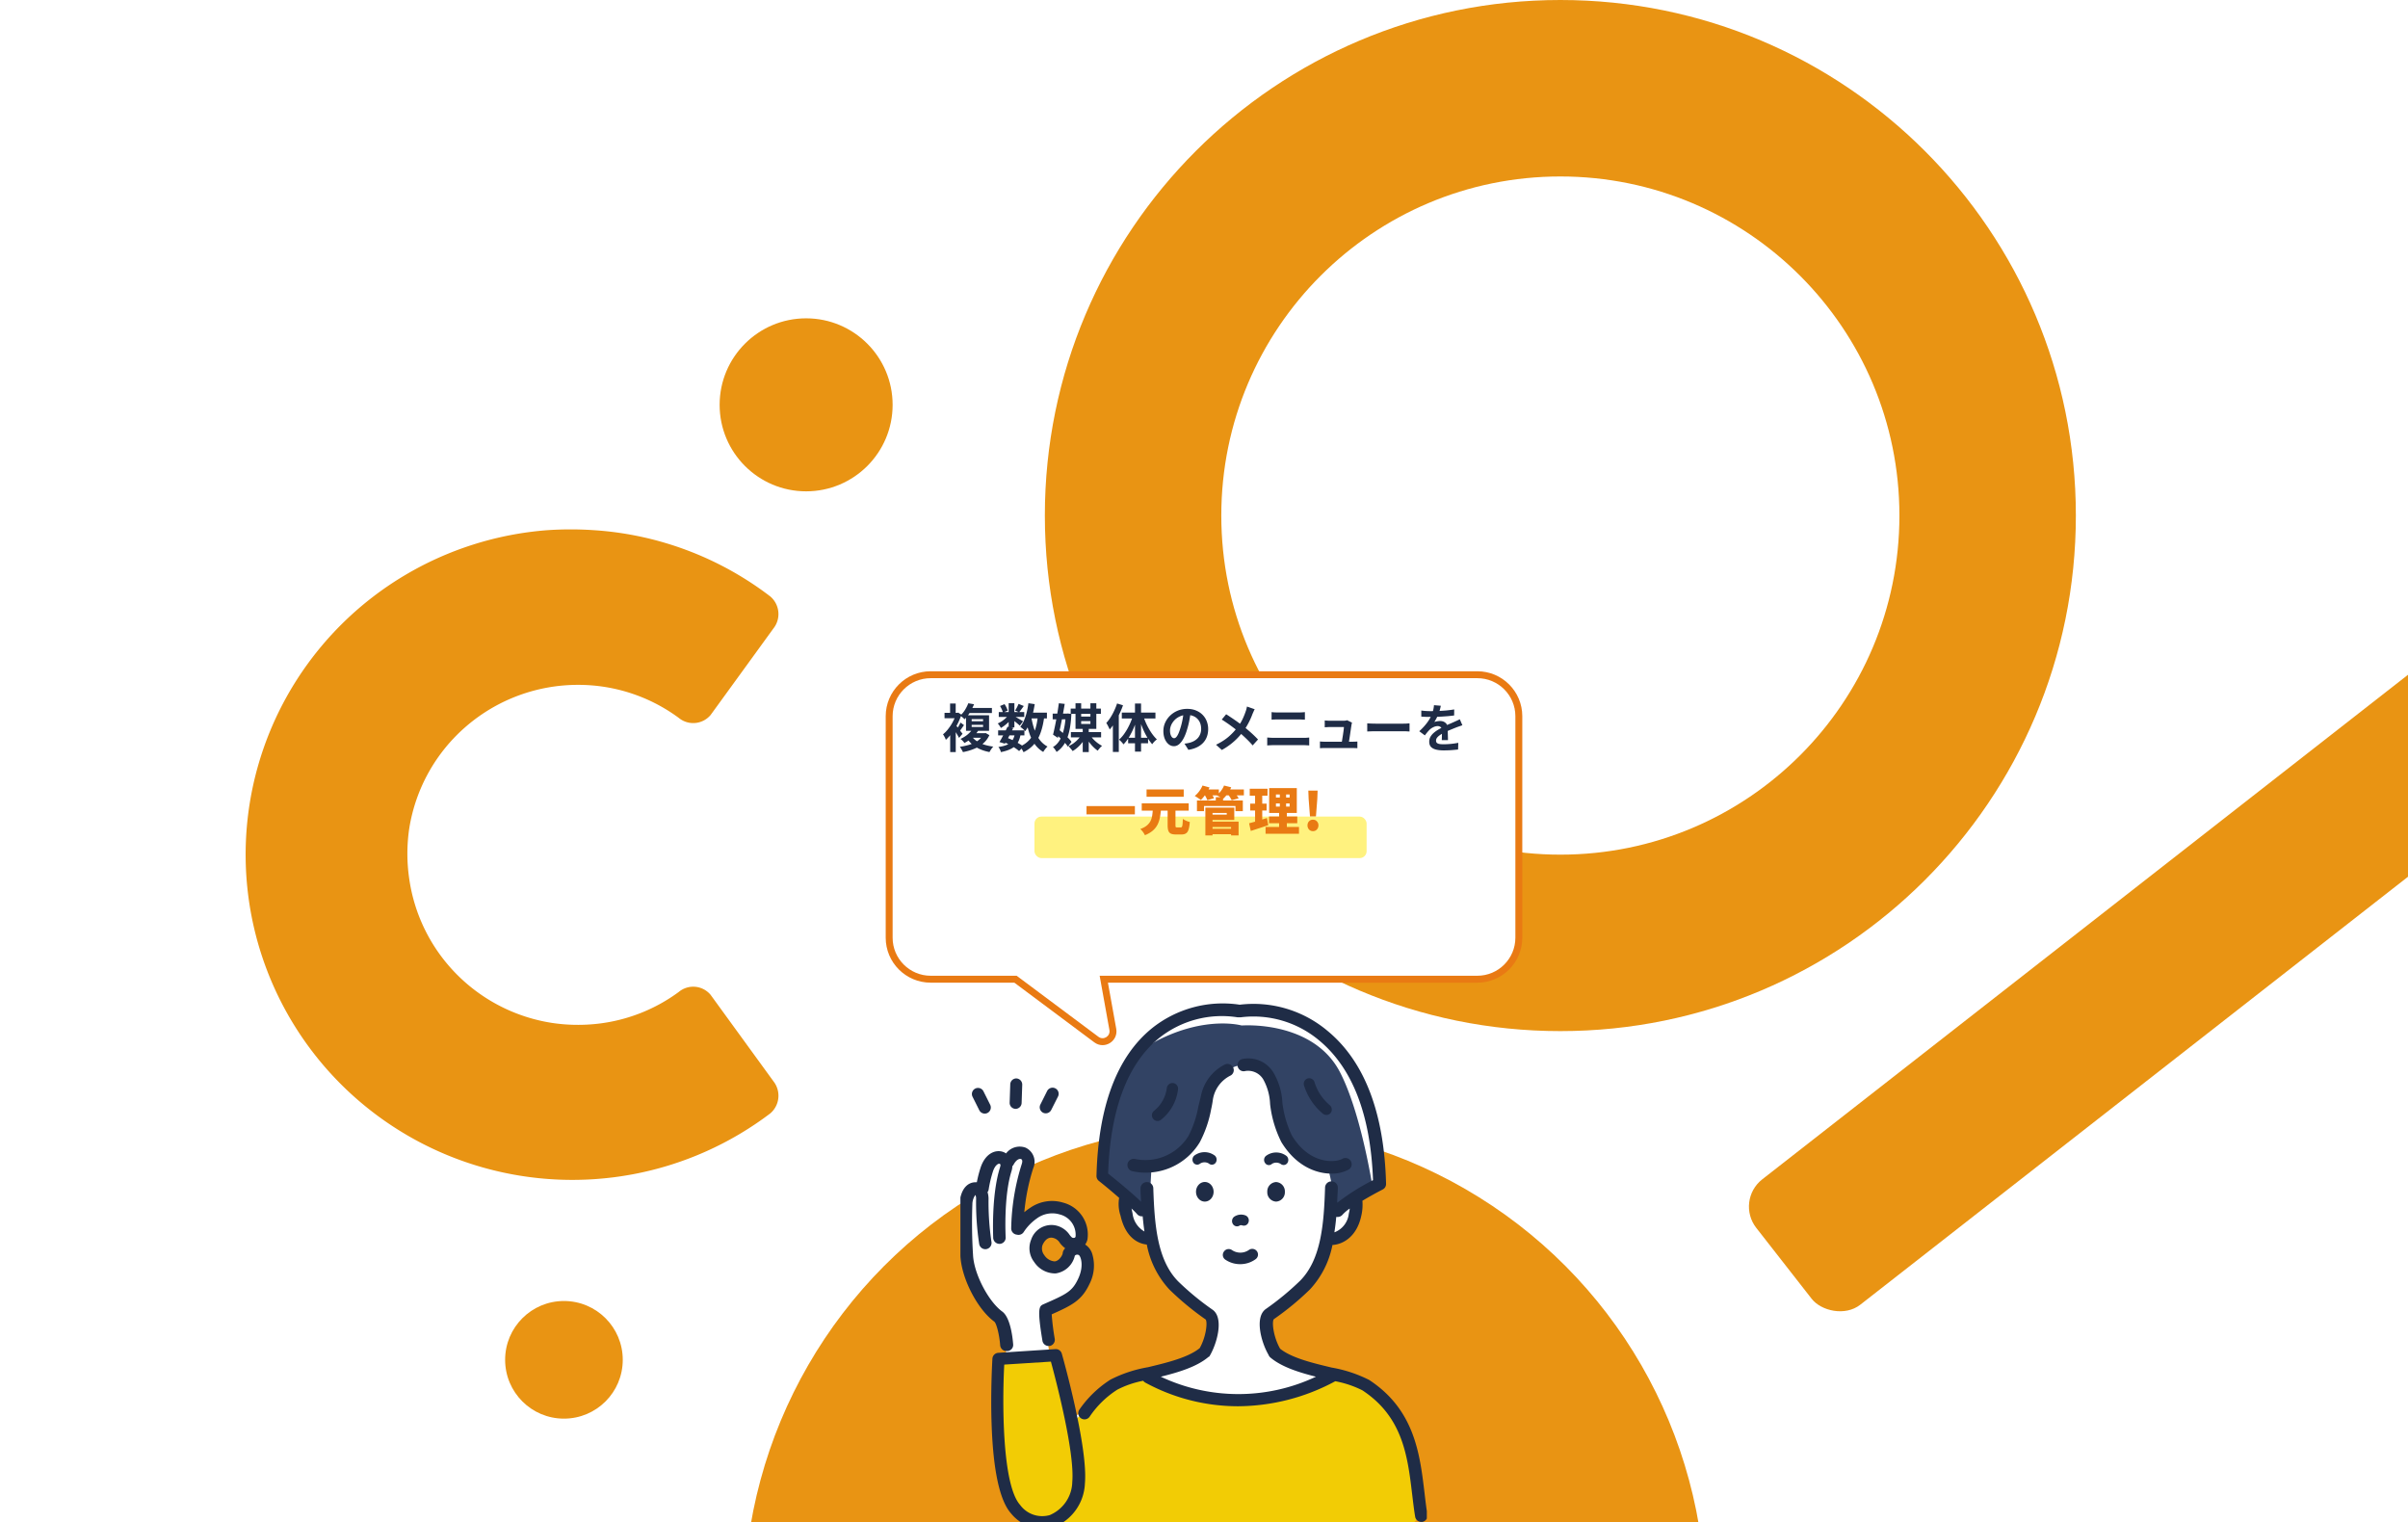
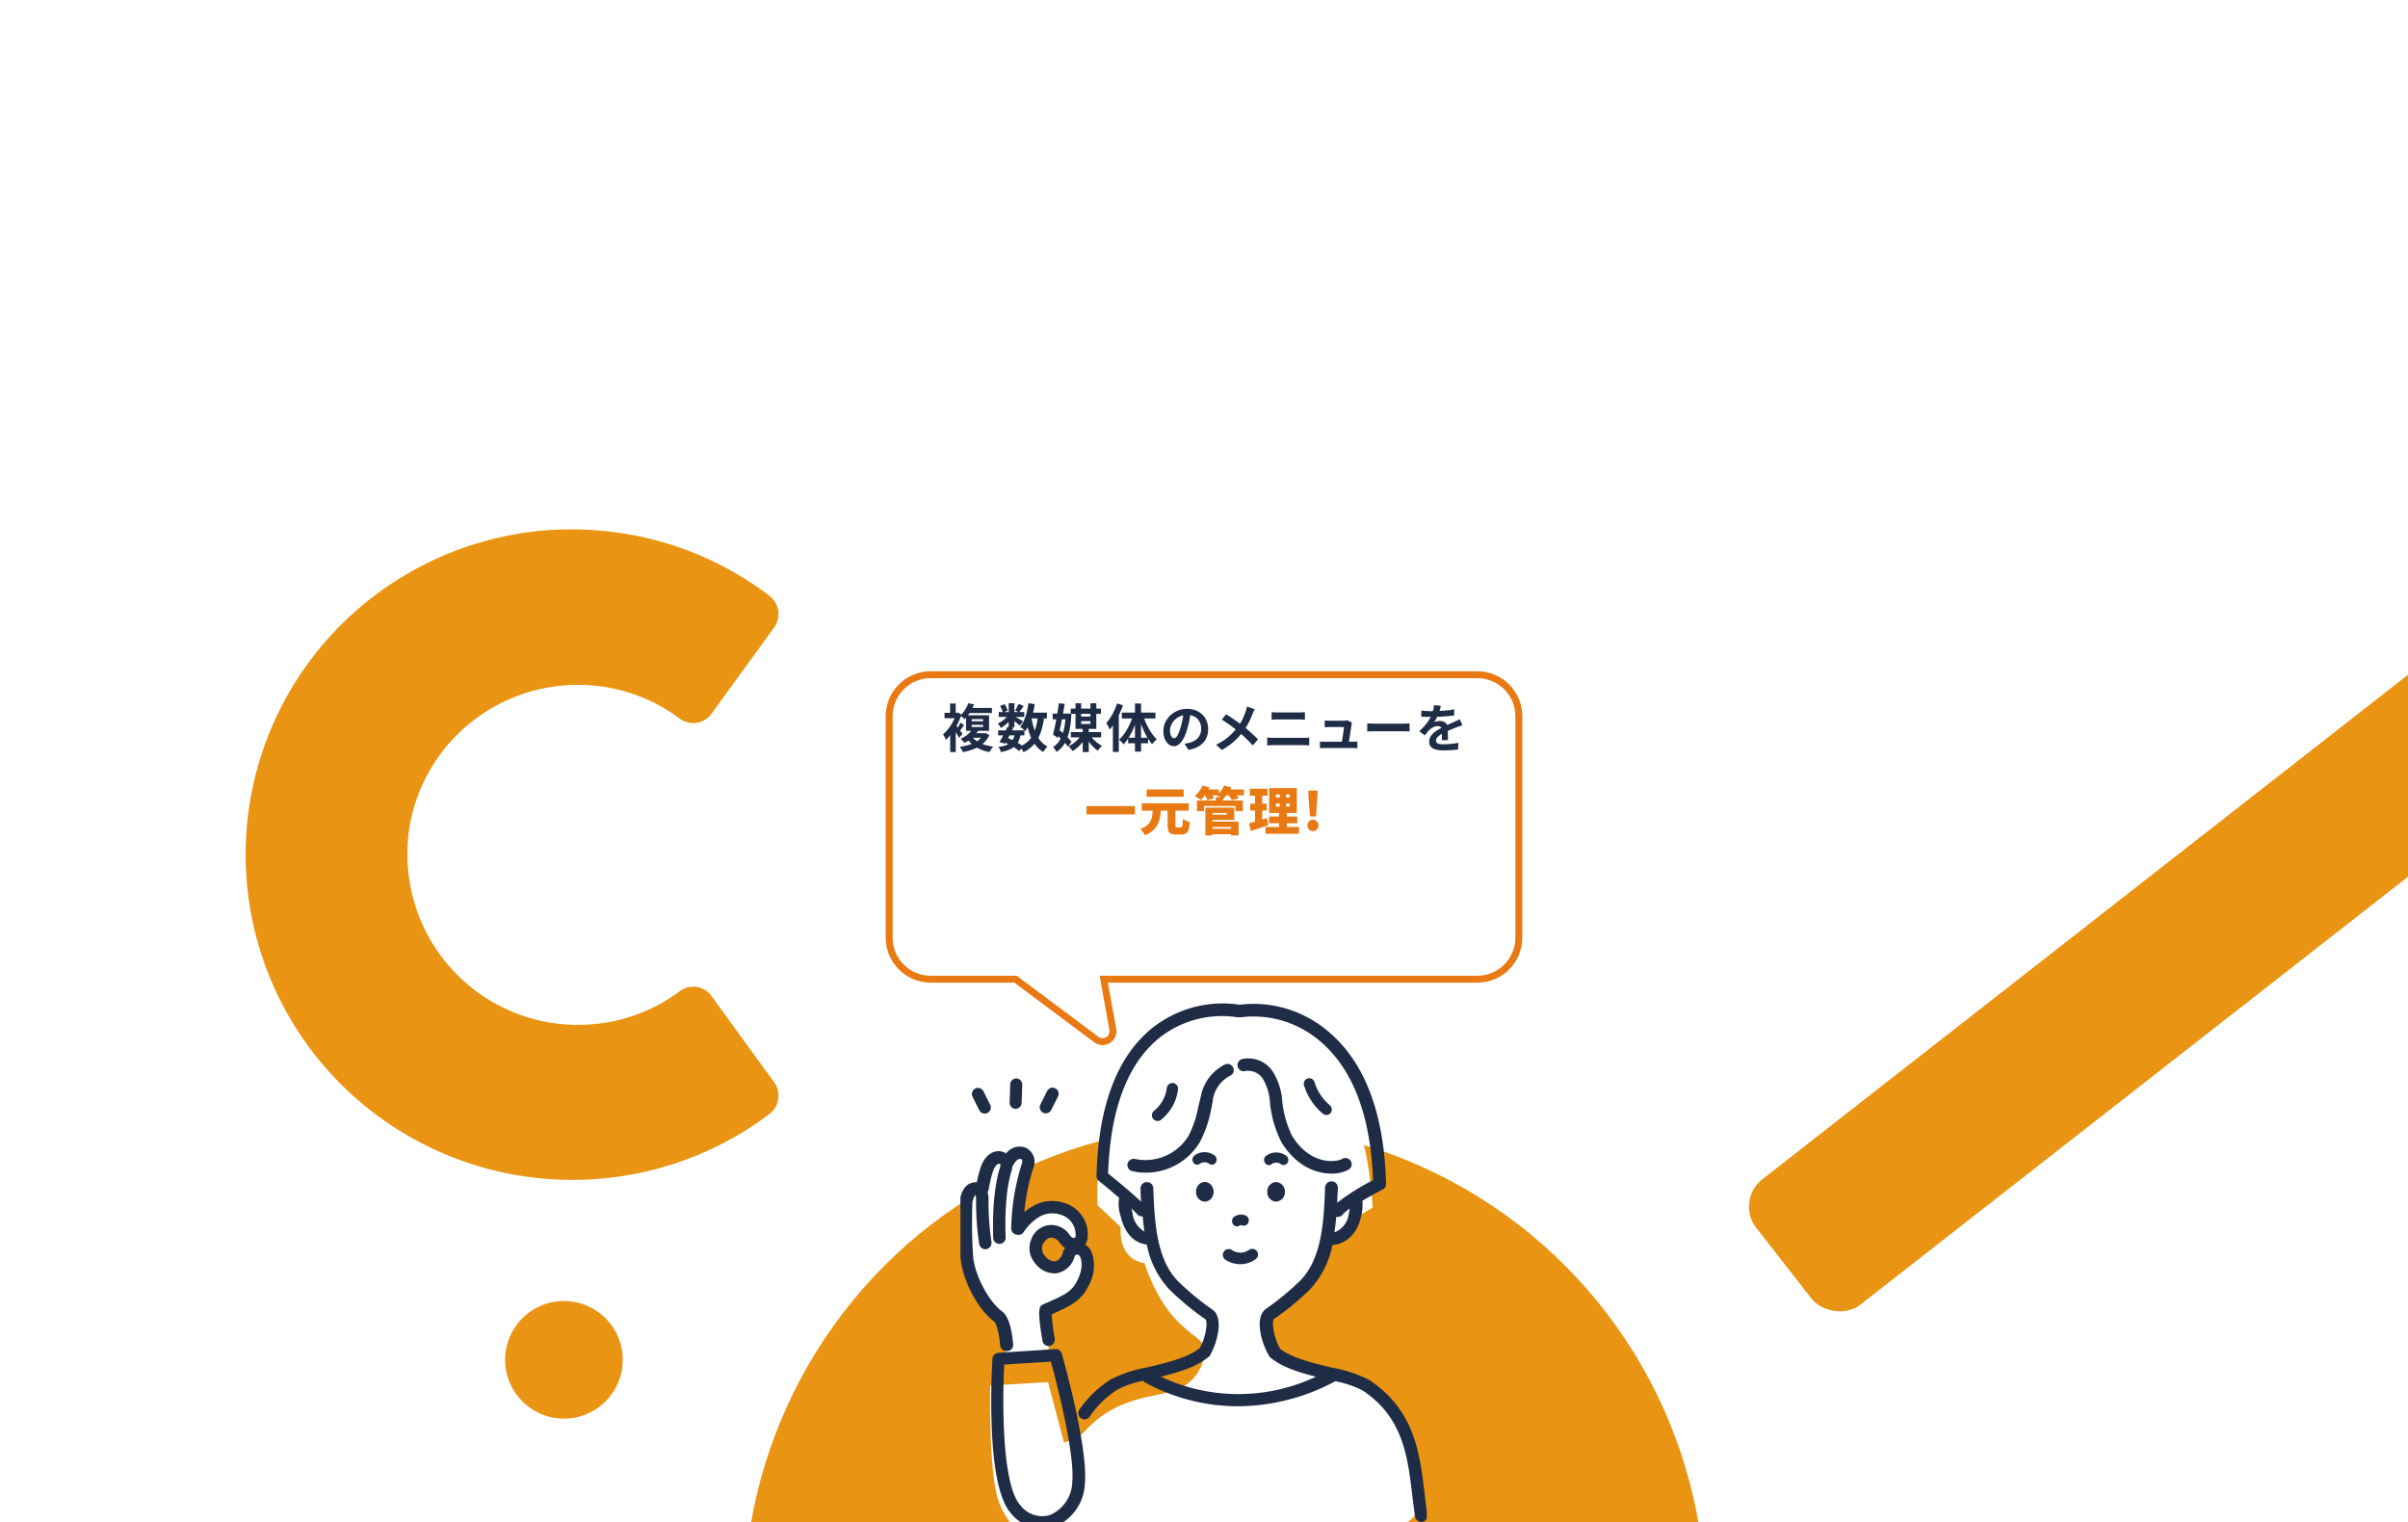
<svg xmlns="http://www.w3.org/2000/svg" width="696" height="440" fill="none">
  <g clip-path="url(#clip0_19607_45766)">
    <circle cx="354" cy="464" r="139" fill="#E99413" />
    <rect x="501.473" y="346.994" width="345.041" height="46" rx="10" transform="rotate(-38 501.473 346.994)" fill="#E99413" />
-     <path d="M451 0c82.29 0 149 66.71 149 149s-66.71 149-149 149-149-66.71-149-149S368.71 0 451 0zm0 51c-54.124 0-98 43.876-98 98s43.876 98 98 98 98-43.876 98-98-43.876-98-98-98z" fill="#E99413" />
    <circle cx="163" cy="393" r="17" fill="#E99413" />
-     <circle cx="233" cy="117" r="25" fill="#E99413" />
    <path d="M167.126 197.93a48.89 48.89 0 0129.059 9.546 6.571 6.571 0 009.217-.848l18.139-24.989a6.688 6.688 0 00-.889-9.252 93.892 93.892 0 00-51.084-19.166 99.883 99.883 0 00-13.289 0 94.712 94.712 0 00-41.431 13.129 94.242 94.242 0 00-31.132 30.22 93.76 93.76 0 00-14.233 40.906 93.652 93.652 0 005.684 42.92 94.008 94.008 0 0024.394 35.835 94.547 94.547 0 0037.935 21.153 94.834 94.834 0 0043.433 1.988 94.627 94.627 0 0039.723-17.6 6.725 6.725 0 00.889-9.288l-18.139-24.953a6.514 6.514 0 00-4.431-2.337 6.534 6.534 0 00-4.786 1.49 48.769 48.769 0 01-23.025 9.14 50.555 50.555 0 01-13.549-.184 49.416 49.416 0 01-27.627-14.079 49.052 49.052 0 01-13.721-27.718 49.76 49.76 0 010-14.264 49.112 49.112 0 0116.687-29.832 49.506 49.506 0 0132.176-11.817z" fill="#E99413" />
    <g filter="url(#filter0_dd_19607_45766)">
      <path d="M427 180c6.627 0 12 5.373 12 12v64c0 6.627-5.373 12-12 12H319.036l2.613 14.517c.483 2.678-2.565 4.563-4.747 2.935L293.517 268H269c-6.627 0-12-5.373-12-12v-64c0-6.627 5.373-12 12-12h158z" fill="#fff" />
      <path d="M439 192h1-1zm-12 76v1-1zm-107.964 0v-1h-1.196l.212 1.177.984-.177zm2.613 14.517l.985-.178-.985.178zm-4.747 2.935l-.598.802.598-.802zM293.517 268l.598-.801-.266-.199h-.332v1zM257 256h-1 1zm12-76v-1 1zm158 0v1c6.075 0 11 4.925 11 11h2c0-7.18-5.82-13-13-13v1zm12 12h-1v64h2v-64h-1zm0 64h-1c0 6.075-4.925 11-11 11v2c7.18 0 13-5.82 13-13h-1zm-12 12v-1H319.036v2H427v-1zm-107.964 0l-.984.177 2.613 14.517.984-.177.985-.178-2.614-14.516-.984.177zm2.613 14.517l-.984.177c.322 1.785-1.71 3.042-3.165 1.957l-.598.801-.598.802c2.909 2.17 6.973-.343 6.33-3.915l-.985.178zm-4.747 2.935l.598-.801-23.385-17.452-.598.801-.598.801 23.385 17.453.598-.802zM293.517 268v-1H269v2h24.517v-1zM269 268v-1c-6.075 0-11-4.925-11-11h-2c0 7.18 5.82 13 13 13v-1zm-12-12h1v-64h-2v64h1zm0-64h1c0-6.075 4.925-11 11-11v-2c-7.18 0-13 5.82-13 13h1zm12-12v1h158v-2H269v1z" fill="#E97A13" />
    </g>
-     <rect x="299" y="236" width="96" height="12" rx="2" fill="#FFF27F" />
    <path d="M280.803 211.905h3.99v1.32h-4.905l.915-1.32zm3.42 0h.375l.3-.045 1.065.6a6.785 6.785 0 01-1.815 2.415 9.617 9.617 0 01-2.655 1.575c-.99.4-2.045.705-3.165.915a4.02 4.02 0 00-.255-.51c-.1-.19-.21-.38-.33-.57a2.65 2.65 0 00-.315-.45c1.06-.15 2.045-.37 2.955-.66.91-.3 1.695-.695 2.355-1.185.67-.5 1.165-1.11 1.485-1.83v-.255zm-3.405.81c.37.55.86 1.035 1.47 1.455.61.41 1.32.75 2.13 1.02.82.27 1.715.465 2.685.585-.13.12-.265.275-.405.465s-.27.38-.39.57c-.12.2-.225.38-.315.54-1.02-.19-1.95-.475-2.79-.855-.84-.37-1.58-.83-2.22-1.38a7.82 7.82 0 01-1.635-1.965l1.47-.435zm.03-3.225v.615h3.3v-.615h-3.3zm0-1.65v.615h3.3v-.615h-3.3zm-1.635-1.11h6.66v4.485h-6.66v-4.485zm.525-2.13h6.96v1.47h-6.96v-1.47zm.135-1.35l1.665.285c-.32.76-.7 1.515-1.14 2.265-.43.74-.97 1.435-1.62 2.085-.14-.17-.335-.36-.585-.57a4.33 4.33 0 00-.675-.48 7.6 7.6 0 001.455-1.755c.39-.65.69-1.26.9-1.83zm1.2 7.5l1.725.33c-.46.71-1.015 1.37-1.665 1.98-.65.61-1.445 1.17-2.385 1.68-.07-.13-.175-.27-.315-.42-.13-.15-.27-.295-.42-.435-.14-.14-.275-.25-.405-.33.84-.39 1.545-.83 2.115-1.32.58-.5 1.03-.995 1.35-1.485zm-6.435.42l1.605-1.92v8.1h-1.605v-6.18zm-1.635-5.16h3.975v1.56h-3.975v-1.56zm1.605-2.685h1.62v3.54h-1.62v-3.54zm1.425 5.985c.11.11.265.295.465.555.21.25.43.525.66.825.23.3.44.58.63.84.2.25.34.43.42.54l-1.005 1.185c-.11-.21-.25-.46-.42-.75-.17-.3-.355-.605-.555-.915-.2-.32-.395-.615-.585-.885-.18-.28-.33-.51-.45-.69l.84-.705zm.33-3.3h.315l.285-.06.915.585c-.3.95-.69 1.885-1.17 2.805-.48.92-1.01 1.765-1.59 2.535-.57.77-1.15 1.42-1.74 1.95-.04-.15-.11-.33-.21-.54-.1-.21-.205-.41-.315-.6-.11-.2-.21-.35-.3-.45a9.127 9.127 0 001.545-1.605c.5-.64.945-1.33 1.335-2.07.4-.75.71-1.495.93-2.235v-.315zm1.26 2.82l1.005.735c-.23.32-.455.64-.675.96-.22.32-.43.595-.63.825l-.795-.615c.18-.25.375-.56.585-.93.21-.37.38-.695.51-.975zm10.875 2.25h7.59v1.455h-7.59v-1.455zm.18-5.295h7.365v1.425h-7.365v-1.425zm2.535 4.23l1.665.345c-.25.52-.52 1.055-.81 1.605-.28.55-.56 1.085-.84 1.605-.28.51-.54.965-.78 1.365l-1.575-.48c.24-.38.495-.825.765-1.335.28-.51.555-1.035.825-1.575.28-.55.53-1.06.75-1.53zm2.115 2.07l1.665.15c-.14.79-.35 1.47-.63 2.04-.27.56-.635 1.04-1.095 1.44-.45.39-1 .715-1.65.975-.65.27-1.425.495-2.325.675a3.193 3.193 0 00-.285-.795c-.14-.28-.285-.51-.435-.69.99-.13 1.805-.335 2.445-.615.65-.28 1.16-.675 1.53-1.185.37-.51.63-1.175.78-1.995zm1.065-8.655l1.515.615-.72.99c-.23.32-.44.595-.63.825l-1.155-.51c.17-.26.35-.57.54-.93.19-.37.34-.7.45-.99zm-2.85-.195h1.65v6.99h-1.65v-6.99zm-2.49.81l1.29-.54c.2.28.385.595.555.945.17.35.29.655.36.915l-1.38.6c-.05-.26-.155-.57-.315-.93-.16-.36-.33-.69-.51-.99zm2.535 2.445l1.155.705c-.24.4-.555.8-.945 1.2-.38.4-.79.775-1.23 1.125-.43.34-.855.63-1.275.87-.1-.19-.24-.415-.42-.675-.17-.26-.335-.47-.495-.63.4-.17.805-.39 1.215-.66.41-.28.79-.585 1.14-.915.36-.34.645-.68.855-1.02zm1.455.435c.14.07.33.175.57.315.25.14.515.295.795.465.29.16.55.31.78.45.24.14.41.245.51.315l-.945 1.245a24.396 24.396 0 00-1.245-1.065c-.25-.2-.49-.39-.72-.57-.23-.18-.43-.325-.6-.435l.855-.72zm4.035-.96h5.52v1.665h-5.52v-1.665zm.165-2.73l1.83.27a31.21 31.21 0 01-.615 3c-.25.96-.555 1.85-.915 2.67-.35.81-.76 1.525-1.23 2.145a3.45 3.45 0 00-.39-.42 8.21 8.21 0 00-.54-.465c-.19-.16-.35-.29-.48-.39.42-.52.78-1.135 1.08-1.845.31-.72.57-1.5.78-2.34.21-.85.37-1.725.48-2.625zm2.73 3.75l1.845.18c-.22 1.71-.56 3.215-1.02 4.515-.45 1.3-1.075 2.42-1.875 3.36s-1.83 1.725-3.09 2.355c-.06-.14-.15-.315-.27-.525-.12-.21-.25-.42-.39-.63-.14-.2-.27-.36-.39-.48 1.14-.5 2.06-1.15 2.76-1.95.71-.8 1.255-1.765 1.635-2.895.38-1.14.645-2.45.795-3.93zm-1.875.315c.21 1.26.505 2.445.885 3.555.38 1.11.88 2.085 1.5 2.925.62.84 1.385 1.5 2.295 1.98-.13.11-.275.255-.435.435-.16.19-.315.385-.465.585-.14.2-.255.38-.345.54a7.964 7.964 0 01-2.505-2.325c-.65-.95-1.175-2.05-1.575-3.3-.4-1.26-.725-2.635-.975-4.125l1.62-.27zm-7.905 7.17l.96-1.215c.59.22 1.175.475 1.755.765.59.29 1.135.59 1.635.9.51.3.935.59 1.275.87l-1.26 1.275a9.84 9.84 0 00-1.17-.885c-.47-.31-.98-.61-1.53-.9-.55-.3-1.105-.57-1.665-.81zm14.07-8.235h4.41v1.665h-4.41v-1.665zm1.785-2.985l1.695.18c-.13.78-.275 1.605-.435 2.475-.16.86-.325 1.725-.495 2.595a100.248 100.248 0 01-1.05 4.755l-1.395-.93c.15-.58.3-1.235.45-1.965.16-.74.315-1.515.465-2.325a111.75 111.75 0 00.765-4.785zm-.96 8.82l.975-1.2c.42.34.865.72 1.335 1.14.48.42.925.84 1.335 1.26.42.42.745.8.975 1.14l-1.05 1.38a8.54 8.54 0 00-.945-1.185c-.4-.44-.83-.88-1.29-1.32-.46-.45-.905-.855-1.335-1.215zm2.955-5.835h.315l.285-.03 1.02.135c-.08 1.94-.285 3.615-.615 5.025-.32 1.41-.78 2.6-1.38 3.57a7.533 7.533 0 01-2.28 2.385c-.11-.21-.265-.46-.465-.75-.2-.28-.395-.5-.585-.66.78-.45 1.43-1.11 1.95-1.98.52-.87.925-1.925 1.215-3.165.29-1.24.47-2.64.54-4.2v-.33zm1.425-1.44h8.73v1.515h-8.73v-1.515zm.06 6.795h8.73v1.515h-8.73v-1.515zm2.19-4.5h4.17v1.32h-4.17v-1.32zm-.855-3.84h1.635v5.97h2.67v-5.97h1.71v7.41h-6.015v-7.41zm2.085 7.14h1.74v6.96h-1.74v-6.96zm-.405 1.98l1.365.48c-.28.57-.625 1.125-1.035 1.665-.41.53-.86 1.015-1.35 1.455-.48.44-.98.805-1.5 1.095-.09-.14-.21-.3-.36-.48-.14-.17-.285-.34-.435-.51-.14-.17-.28-.305-.42-.405.5-.23.99-.515 1.47-.855.48-.35.915-.735 1.305-1.155.39-.42.71-.85.96-1.29zm2.505.06c.26.39.575.785.945 1.185.38.4.79.77 1.23 1.11.45.33.89.61 1.32.84-.21.15-.435.365-.675.645-.24.28-.435.53-.585.75-.42-.3-.85-.665-1.29-1.095-.43-.43-.835-.9-1.215-1.41-.38-.51-.705-1.025-.975-1.545l1.245-.48zm7.83-9.12l1.71.525c-.29.84-.64 1.69-1.05 2.55-.4.85-.84 1.66-1.32 2.43-.47.76-.96 1.43-1.47 2.01-.06-.15-.15-.34-.27-.57-.11-.24-.23-.48-.36-.72-.13-.24-.25-.435-.36-.585.43-.46.835-.99 1.215-1.59.39-.61.745-1.26 1.065-1.95.33-.69.61-1.39.84-2.1zm-1.215 4.155l1.71-1.71v11.565h-1.71v-9.855zm6.39-4.14h1.755v13.905h-1.755v-13.905zm-3.81 2.61h9.72v1.71h-9.72v-1.71zm1.83 7.275h5.76v1.605h-5.76v-1.605zm4.38-6.315a18.957 18.957 0 002.37 4.935c.5.73 1.02 1.35 1.56 1.86a5.959 5.959 0 00-1.35 1.395c-.54-.6-1.055-1.32-1.545-2.16-.49-.84-.93-1.745-1.32-2.715-.39-.98-.725-1.965-1.005-2.955l1.29-.36zm-2.955-.15l1.305.36c-.28 1.04-.625 2.06-1.035 3.06a20.5 20.5 0 01-1.38 2.775c-.51.85-1.06 1.58-1.65 2.19-.1-.14-.225-.295-.375-.465-.15-.18-.31-.35-.48-.51-.16-.16-.305-.29-.435-.39a9.938 9.938 0 001.635-1.89c.52-.76.985-1.58 1.395-2.46.42-.89.76-1.78 1.02-2.67zm16.665-1.02c-.1.76-.23 1.57-.39 2.43-.16.86-.375 1.73-.645 2.61-.29 1.01-.63 1.88-1.02 2.61s-.82 1.295-1.29 1.695c-.46.39-.965.585-1.515.585-.55 0-1.06-.185-1.53-.555-.46-.38-.83-.9-1.11-1.56-.27-.66-.405-1.41-.405-2.25 0-.87.175-1.69.525-2.46.35-.77.835-1.45 1.455-2.04a6.98 6.98 0 012.19-1.41c.84-.34 1.745-.51 2.715-.51.93 0 1.765.15 2.505.45.75.3 1.39.715 1.92 1.245.53.53.935 1.15 1.215 1.86a6.2 6.2 0 01.42 2.295c0 1.05-.215 1.99-.645 2.82-.43.83-1.07 1.515-1.92 2.055-.84.54-1.89.91-3.15 1.11l-1.125-1.785a9.905 9.905 0 001.395-.24c.48-.12.925-.29 1.335-.51.42-.23.785-.51 1.095-.84.31-.34.55-.735.72-1.185.18-.45.27-.945.27-1.485 0-.59-.09-1.13-.27-1.62a3.572 3.572 0 00-.795-1.275 3.38 3.38 0 00-1.275-.84c-.5-.2-1.075-.3-1.725-.3-.8 0-1.505.145-2.115.435-.61.28-1.125.645-1.545 1.095-.42.45-.74.935-.96 1.455-.21.52-.315 1.015-.315 1.485 0 .5.06.92.18 1.26.12.33.265.58.435.75.18.16.37.24.57.24.21 0 .415-.105.615-.315.21-.22.415-.55.615-.99.2-.44.4-.995.6-1.665.23-.72.425-1.49.585-2.31.16-.82.275-1.62.345-2.4l2.04.06zm18.49-.75c-.1.17-.21.395-.33.675l-.3.675c-.18.5-.405 1.045-.675 1.635-.27.58-.575 1.165-.915 1.755-.34.59-.715 1.155-1.125 1.695-.46.61-.985 1.225-1.575 1.845-.58.61-1.245 1.21-1.995 1.8a19.54 19.54 0 01-2.58 1.695l-1.68-1.515c1.37-.66 2.55-1.405 3.54-2.235.99-.84 1.875-1.78 2.655-2.82.61-.77 1.095-1.54 1.455-2.31.37-.78.68-1.545.93-2.295.08-.2.15-.43.21-.69.07-.27.12-.5.15-.69l2.235.78zm-8.25 1.455c.38.23.78.49 1.2.78.43.28.86.57 1.29.87.44.3.855.595 1.245.885.4.29.76.555 1.08.795.8.63 1.58 1.285 2.34 1.965.76.68 1.445 1.345 2.055 1.995l-1.545 1.71a28.92 28.92 0 00-2.01-2.1 44.236 44.236 0 00-2.205-1.965c-.27-.23-.58-.48-.93-.75-.35-.27-.73-.555-1.14-.855-.4-.3-.825-.6-1.275-.9-.45-.31-.91-.61-1.38-.9l1.275-1.53zm13.129-.615c.27.03.565.055.885.075.33.01.62.015.87.015h6.21c.3 0 .6-.01.9-.03.3-.02.555-.04.765-.06v2.175c-.21-.01-.475-.02-.795-.03-.32-.02-.61-.03-.87-.03h-6.195c-.29 0-.595.005-.915.015-.32.01-.605.025-.855.045v-2.175zm-1.26 7.335l.93.06c.33.02.645.03.945.03h8.61c.26 0 .535-.005.825-.015.3-.02.575-.045.825-.075v2.295c-.26-.03-.545-.05-.855-.06-.31-.02-.575-.03-.795-.03h-8.61c-.3 0-.62.01-.96.03-.33.01-.635.03-.915.06v-2.295zm24.512-4.305c-.04.1-.07.21-.09.33-.02.12-.04.22-.06.3-.03.21-.075.5-.135.87-.05.37-.11.78-.18 1.23-.06.44-.125.885-.195 1.335-.07.45-.135.86-.195 1.23-.05.37-.095.665-.135.885h-2.055c.04-.21.085-.475.135-.795.05-.33.105-.685.165-1.065.07-.39.13-.78.18-1.17.06-.39.11-.75.15-1.08.04-.33.065-.595.075-.795h-4.05c-.24 0-.5.01-.78.03-.27.01-.51.025-.72.045v-1.98c.13.02.285.035.465.045l.54.03c.19.01.35.015.48.015h3.84a5.97 5.97 0 00.825-.06.737.737 0 00.285-.105l1.455.705zm-9.27 5.445c.2.02.43.04.69.06.27.01.535.015.795.015h7.86c.19 0 .435-.005.735-.015.3-.01.545-.025.735-.045v1.935c-.1-.01-.24-.02-.42-.03-.17 0-.35-.005-.54-.015h-9.09c-.22.01-.475.025-.765.045v-1.95zm13.667-5.235c.18.01.41.025.69.045l.87.03c.31.01.595.015.855.015h8.055c.35 0 .68-.01.99-.03.31-.03.565-.05.765-.06v2.355l-.765-.045c-.34-.02-.67-.03-.99-.03h-8.055c-.43 0-.87.01-1.32.03-.45.01-.815.025-1.095.045v-2.355zm21.265-5.085c-.05.27-.13.62-.24 1.05-.11.43-.27.915-.48 1.455-.16.37-.345.755-.555 1.155-.2.39-.405.74-.615 1.05.13-.06.295-.11.495-.15.2-.05.405-.085.615-.105.22-.03.415-.045.585-.045.63 0 1.15.18 1.56.54.42.36.63.895.63 1.605v.735l.03.915.03.915c.01.3.015.57.015.81h-1.8c.02-.17.03-.37.03-.6.01-.24.015-.49.015-.75.01-.26.015-.51.015-.75.01-.25.015-.475.015-.675 0-.48-.13-.81-.39-.99-.25-.19-.53-.285-.84-.285-.42 0-.845.105-1.275.315-.42.2-.775.44-1.065.72-.22.22-.445.465-.675.735-.22.27-.46.575-.72.915l-1.605-1.2c.65-.6 1.21-1.18 1.68-1.74.48-.56.885-1.115 1.215-1.665.33-.55.6-1.1.81-1.65.15-.4.27-.815.36-1.245.1-.44.16-.85.18-1.23l1.98.165zm-5.64 1.38c.38.06.82.105 1.32.135.5.03.94.045 1.32.045.66 0 1.38-.015 2.16-.045.79-.03 1.59-.08 2.4-.15.81-.08 1.58-.18 2.31-.3l-.015 1.74c-.53.07-1.105.135-1.725.195-.61.05-1.235.095-1.875.135-.63.03-1.235.055-1.815.075-.58.01-1.095.015-1.545.015h-.75l-.9-.03c-.31-.02-.605-.04-.885-.06v-1.755zm11.88 4.26c-.16.05-.35.115-.57.195-.21.07-.425.145-.645.225-.21.07-.4.14-.57.21-.48.19-1.05.42-1.71.69-.65.27-1.33.585-2.04.945-.45.24-.83.475-1.14.705-.31.23-.545.465-.705.705-.16.23-.24.485-.24.765 0 .21.045.385.135.525.09.13.225.235.405.315.18.08.405.135.675.165s.59.045.96.045c.64 0 1.345-.035 2.115-.105a23.92 23.92 0 002.145-.315l-.06 1.935c-.32.04-.725.08-1.215.12-.49.05-1 .085-1.53.105-.52.02-1.02.03-1.5.03-.78 0-1.48-.075-2.1-.225-.62-.15-1.11-.405-1.47-.765-.35-.37-.525-.875-.525-1.515 0-.52.115-.99.345-1.41.24-.42.555-.8.945-1.14.39-.34.815-.645 1.275-.915.47-.28.93-.535 1.38-.765a25.313 25.313 0 012.28-1.065c.33-.14.645-.28.945-.42l.84-.375c.27-.13.545-.265.825-.405l.75 1.74z" fill="#1F2C46" />
    <path d="M314.044 232.965h13.98v2.385h-13.98v-2.385zm23.445.63h2.265v4.86c0 .3.025.49.075.57.06.07.2.105.42.105h1.035c.15 0 .26-.06.33-.18.08-.12.14-.355.18-.705.04-.35.07-.875.09-1.575.16.12.36.24.6.36s.485.23.735.33c.26.09.485.16.675.21-.07.92-.19 1.645-.36 2.175-.16.52-.405.885-.735 1.095-.32.22-.755.33-1.305.33h-1.62c-.63 0-1.12-.085-1.47-.255-.34-.17-.58-.455-.72-.855-.13-.39-.195-.92-.195-1.59v-4.875zm-7.485-1.425h13.575v2.115h-13.575v-2.115zm1.395-4.005h10.74v2.1h-10.74v-2.1zm1.815 5.685h2.355c-.06.82-.16 1.6-.3 2.34-.13.73-.35 1.415-.66 2.055-.31.64-.76 1.225-1.35 1.755-.59.53-1.37.99-2.34 1.38-.12-.28-.31-.595-.57-.945-.26-.35-.515-.63-.765-.84.82-.3 1.465-.65 1.935-1.05.47-.41.82-.855 1.05-1.335.23-.49.385-1.015.465-1.575.08-.57.14-1.165.18-1.785zm16.455 5.67h6.96v1.575h-6.96v-1.575zm1.74-9.135h2.1v1.89h-2.1v-1.89zm-5.445.96h13.26v3.09h-2.13v-1.485h-9.09v1.485h-2.04v-3.09zm3.645 2.07h7.14v3.555h-7.14v-1.53h4.965v-.495h-4.965v-1.53zm.09 4.035h8.295v4.005h-2.175v-2.445h-6.12v-1.56zm-1.305-4.035h2.07v8.04h-2.07v-8.04zm-.765-5.25h4.665v1.695h-4.665v-1.695zm6.21 0h5.685v1.695h-5.685v-1.695zm-6.27-1.14l2.025.555c-.3.68-.68 1.345-1.14 1.995-.46.65-.915 1.195-1.365 1.635a4.8 4.8 0 00-.54-.39c-.21-.15-.425-.295-.645-.435a4.38 4.38 0 00-.585-.345c.46-.36.89-.81 1.29-1.35.41-.55.73-1.105.96-1.665zm6.225 0l2.07.51c-.27.64-.62 1.26-1.05 1.86a8.68 8.68 0 01-1.29 1.47 5.83 5.83 0 00-.57-.36c-.23-.13-.465-.255-.705-.375-.24-.12-.45-.215-.63-.285.47-.33.895-.75 1.275-1.26.39-.51.69-1.03.9-1.56zm-5.76 2.46l1.845-.495c.19.25.38.54.57.87.2.32.35.6.45.84l-1.95.555a5.079 5.079 0 00-.375-.855c-.18-.34-.36-.645-.54-.915zm6.885.06l1.92-.495c.21.25.425.535.645.855.23.31.405.585.525.825l-2.025.54c-.09-.23-.24-.51-.45-.84-.21-.33-.415-.625-.615-.885zm13.875 2.655v.915h3.96v-.915h-3.96zm0-2.595v.9h3.96v-.9h-3.96zm-1.965-1.83h7.995v7.17h-7.995v-7.17zm-.045 8.19h8.175v1.95h-8.175v-1.95zm-.99 3.03h9.66v1.965h-9.66v-1.965zm-4.575-11.04h5.145v2.01h-5.145v-2.01zm.135 4.305h4.74v1.995h-4.74v-1.995zm-.315 5.67c.45-.11.955-.245 1.515-.405.57-.16 1.165-.335 1.785-.525.63-.2 1.25-.395 1.86-.585l.375 2.07c-.85.29-1.72.58-2.61.87-.88.29-1.695.555-2.445.795l-.48-2.22zm1.725-9.18h2.07v9.165l-2.07.315v-9.48zm7.155-.225h1.815v5.58h.21v5.82h-2.235v-5.82h.21v-5.58zm8.715 7.425l-.39-5.07-.09-2.385h2.685l-.09 2.385-.39 5.07h-1.725zm.855 4.26c-.46 0-.84-.16-1.14-.48a1.735 1.735 0 01-.435-1.185c0-.47.145-.86.435-1.17.3-.32.68-.48 1.14-.48.47 0 .85.16 1.14.48.3.31.45.7.45 1.17 0 .46-.15.855-.45 1.185-.29.32-.67.48-1.14.48z" fill="#E97A13" />
    <g clip-path="url(#clip1_19607_45766)">
      <path d="M280.834 369.361a97.064 97.064 0 008.19 11.454l2.111 11.865 12.139-1.349-1.349-12.353s7.819-2.17 10.829-8.23a10.379 10.379 0 00-1.094-10.829s2.951-7.818-3.128-9.773c-6.079-1.955-14.23 4.202-14.23 4.202s1.603-14.933 2.424-17.69a2.502 2.502 0 00-4.613-1.837s-4.379-1.564-6.255 2.17a23.044 23.044 0 00-2.248 6.9 3.272 3.272 0 00-3.129.193 3.26 3.26 0 00-1.523 2.739c-.411 4.496.352 19.293 1.876 22.538zm19.684-11.044c.665-3.91 4.437-1.955 6.704-.606 1.271.762 2.522 1.739 1.545 4.984-.978 3.245-4.223 3.655-6.9 2.58-2.678-1.075-2.033-3.069-1.349-6.958z" fill="#fff" />
-       <path d="M401.93 440.883c8.796 0 8.815-6.49 7.642-13.527-1.172-7.037-5.864-22.87-12.646-26.017-6.783-3.147-21.033-6.275-24.551-8.327a12.775 12.775 0 01-6.079-10.399c-.196-4.379 5.59-5.649 8.405-8.347a30.287 30.287 0 008.992-16.028 6.84 6.84 0 006.997-5.571c1.779-6.138 2.111-7.428 2.111-7.428l6.06-3.655s-.919-21.854-8.171-32.859c-7.252-11.005-19.195-17.885-31.998-16.693-10.966-.645-23.749 1.31-32.194 14.856-8.444 13.546-7.154 34.012-7.154 34.012l6.705 6.333s-1.173 8.991 6.9 10.438c0 0 3.499 12.158 11.728 18.765 3.538 3.362 5.864 3.46 5.532 7.819a12.727 12.727 0 01-9.305 10.399c-5.414 1.74-16.712 1.798-25.586 11.943a15.284 15.284 0 01-5.688 2.893l-4.594-17.475-16.732.977s-.411 21.111 1.779 31.08c2.189 9.969 12.256 16.791 12.256 16.791l99.591.02z" fill="#fff" />
-       <path d="M358.688 404.974a63.3 63.3 0 01-27.502-8.034s-10.203 3.127-13.038 6.392a82.683 82.683 0 01-8.073 7.584l-5.043-19.215-16.243.978v25.411l3.518 16.908 8.054 4.906a12.628 12.628 0 005.668 1.955h96.757c4.085 0 8.151-2.209 7.819-6.353-.332-4.144-3.362-23.202-7.154-27.092-3.792-3.89-11.22-11.044-18.413-11.181-.039.039-17.788 7.741-26.35 7.741z" fill="#F2CC05" />
-       <path d="M358.864 296.372c7.819-.371 22.205 1.584 28.382 13.39 6.177 11.806 9.48 33.386 9.48 33.386l-10.457 5.278-2.365-10.907s-7.272-.841-10.262-5.864c-2.991-5.024-2.815-16.264-6.822-20.447a9.25 9.25 0 00-9.441-3.088c-1.818.371-7.233 4.457-8.836 10.692-1.602 6.236-3.909 12.784-7.271 14.778a41.637 41.637 0 01-8.425 3.42l-.703 12.726-13.683-9.93s1.388-31.451 15.735-38.918c14.347-7.467 24.668-4.516 24.668-4.516z" fill="#324364" />
+       <path d="M401.93 440.883c8.796 0 8.815-6.49 7.642-13.527-1.172-7.037-5.864-22.87-12.646-26.017-6.783-3.147-21.033-6.275-24.551-8.327a12.775 12.775 0 01-6.079-10.399c-.196-4.379 5.59-5.649 8.405-8.347a30.287 30.287 0 008.992-16.028 6.84 6.84 0 006.997-5.571l6.06-3.655s-.919-21.854-8.171-32.859c-7.252-11.005-19.195-17.885-31.998-16.693-10.966-.645-23.749 1.31-32.194 14.856-8.444 13.546-7.154 34.012-7.154 34.012l6.705 6.333s-1.173 8.991 6.9 10.438c0 0 3.499 12.158 11.728 18.765 3.538 3.362 5.864 3.46 5.532 7.819a12.727 12.727 0 01-9.305 10.399c-5.414 1.74-16.712 1.798-25.586 11.943a15.284 15.284 0 01-5.688 2.893l-4.594-17.475-16.732.977s-.411 21.111 1.779 31.08c2.189 9.969 12.256 16.791 12.256 16.791l99.591.02z" fill="#fff" />
      <path d="M293.526 320.472a1.751 1.751 0 01-1.226-.544 1.727 1.727 0 01-.363-.58 1.723 1.723 0 01-.112-.674l.176-5.298a1.757 1.757 0 011.759-1.7 1.778 1.778 0 011.701 1.818l-.176 5.297a1.76 1.76 0 01-1.759 1.681zm10.298.353a1.78 1.78 0 01-1.564.938 1.682 1.682 0 01-.801-.195 1.76 1.76 0 01-.743-2.365l1.955-3.91a1.757 1.757 0 012.365-.743 1.758 1.758 0 01.762 2.365l-1.974 3.91zm-18.39.821a1.667 1.667 0 01-.801.195 1.772 1.772 0 01-1.564-.938l-1.954-3.909a1.76 1.76 0 013.127-1.623l1.955 3.91a1.778 1.778 0 01-.763 2.365zm-7.841 41.322c.332 6.568 4.946 15.442 9.774 18.98.664.509 1.485 3.792 1.72 6.861a1.82 1.82 0 001.798 1.662h.293a1.788 1.788 0 001.247-.624 1.769 1.769 0 00.415-1.331c-.137-1.798-.763-7.819-3.225-9.519-3.91-2.893-8.073-10.771-8.367-16.224a147.287 147.287 0 01-.195-14.739 4.692 4.692 0 01.86-2.678c.159.329.232.692.215 1.056a79.34 79.34 0 00.899 13.155 1.809 1.809 0 001.408 1.424c.232.047.471.048.703.003a1.817 1.817 0 001.427-2.111 77.587 77.587 0 01-.84-12.51 6.335 6.335 0 00-.294-1.838c.178-.227.293-.496.333-.782a34.335 34.335 0 011.192-5.062c.606-1.955 1.583-2.463 1.955-2.346.371.117.293.489.117 1.075-2.541 8.073-1.955 19.88-1.955 20.368a1.821 1.821 0 001.799 1.701h.097a1.788 1.788 0 001.267-.616 1.793 1.793 0 00.434-1.339c0-.117-.625-11.728 1.701-19.097a5.3 5.3 0 00.234-1.408c.16-.124.287-.285.372-.469.801-1.485 1.739-1.759 2.15-1.583.41.176.43.723.195 1.446a65.246 65.246 0 00-3.049 18.629 1.816 1.816 0 001.661 1.778 1.776 1.776 0 001.955-.762 14.398 14.398 0 013.773-3.909 7.49 7.49 0 016.645-1.173 6.037 6.037 0 014.575 6.353.463.463 0 01-.097.243.457.457 0 01-.216.148.899.899 0 01-.743-.098 4.429 4.429 0 01-.665-.743 6.474 6.474 0 00-4.28-2.776 6.18 6.18 0 00-6.842 4.164 6.476 6.476 0 00.86 6.431 7.274 7.274 0 006.216 3.323 6.644 6.644 0 005.551-5.122.944.944 0 011.134-.195c.547.293 1.603 3.03-.137 6.783-1.739 3.753-3.342 4.496-10.027 7.428-1.212.547-1.955.86-.332 10.575a1.817 1.817 0 001.778 1.505h.293a1.823 1.823 0 001.486-2.072 68.71 68.71 0 01-.88-7.076c5.864-2.62 8.718-4.027 10.947-8.835a11.598 11.598 0 00.684-8.894 4.988 4.988 0 00-1.955-2.444c.297-.427.515-.904.645-1.407a9.515 9.515 0 00-6.978-10.692 11.054 11.054 0 00-9.637 1.544c-.569.364-1.111.769-1.622 1.212a58.702 58.702 0 012.6-12.784 4.517 4.517 0 00-2.209-5.864 4.923 4.923 0 00-5.669 1.661 3.523 3.523 0 00-.938-.469c-2.17-.703-5.102.469-6.45 4.653a33.755 33.755 0 00-1.056 4.143 2.835 2.835 0 00-.391 0c-1.954 0-4.183 1.466-4.613 6.04a145.5 145.5 0 00.254 15.247zm30.278-2.228c-.165.19-.316.392-.449.606-.134.235-.22.494-.254.762 0 .547-.978 2.326-2.327 2.443a3.912 3.912 0 01-3.01-1.817 3.095 3.095 0 01-.508-2.893c.411-.919 1.329-2.405 2.913-2.111a3.084 3.084 0 012.091 1.466 7.5 7.5 0 001.407 1.446l.137.098zm52.116-51.213a1.791 1.791 0 01-.698.069 1.792 1.792 0 01-.67-.207 1.759 1.759 0 01-.538-.451 1.805 1.805 0 01.284-2.529c.185-.147.397-.257.625-.322a8.469 8.469 0 019.089 3.91 18.893 18.893 0 012.58 8.718 30.116 30.116 0 002.756 9.48c5.161 8.483 12.589 7.819 14.563 6.724a1.782 1.782 0 011.365-.188 1.803 1.803 0 011.286 2.198 1.795 1.795 0 01-.833 1.098 10.143 10.143 0 01-4.985 1.153c-4.456 0-10.262-2.209-14.464-9.128a32.557 32.557 0 01-3.245-10.966 15.9 15.9 0 00-1.955-7.096 5.102 5.102 0 00-5.16-2.463zm11.901 24.589a1.561 1.561 0 01.176 2.052 1.325 1.325 0 01-1.055.528 1.413 1.413 0 01-.88-.332 2.384 2.384 0 00-2.482 0 1.296 1.296 0 01-1.023.353 1.284 1.284 0 01-.932-.549 1.523 1.523 0 01.156-2.052 4.907 4.907 0 016.04 0zm-20.716-.098a1.563 1.563 0 01.176 2.053 1.34 1.34 0 01-.935.529 1.333 1.333 0 01-1.02-.334 2.383 2.383 0 00-2.483 0 1.37 1.37 0 01-.879.333 1.328 1.328 0 01-1.056-.528 1.564 1.564 0 01.176-2.053 4.906 4.906 0 016.021 0zm17.662 7.605a2.696 2.696 0 012.541 2.834 2.684 2.684 0 01-1.526 2.56 2.667 2.667 0 01-1.015.255 2.667 2.667 0 01-1.855-.88 2.677 2.677 0 01-.686-1.935 2.694 2.694 0 012.541-2.834zm-20.601 5.649c1.403 0 2.541-1.269 2.541-2.834 0-1.566-1.138-2.834-2.541-2.834-1.404 0-2.542 1.268-2.542 2.834 0 1.565 1.138 2.834 2.542 2.834zm11.791 4.007a1.563 1.563 0 01.84 1.954 1.414 1.414 0 01-.732.855 1.405 1.405 0 01-1.125.044 1.293 1.293 0 00-.606 0 1.386 1.386 0 01-1.497.136 1.417 1.417 0 01-.497-.429 1.602 1.602 0 01.255-2.15 3.54 3.54 0 013.362-.41z" fill="#1F2C46" />
      <path d="M311.96 407.418a1.801 1.801 0 002.335 2.59c.262-.136.487-.334.656-.577a27.383 27.383 0 018.014-7.819 27.576 27.576 0 017.467-2.56c.151.219.352.4.586.528a56.161 56.161 0 0026.799 6.841 59.784 59.784 0 0028.128-7.232c2.716.5 5.349 1.382 7.819 2.619 11.728 7.701 13.096 19.097 14.406 30.102.273 2.229.508 4.34.86 6.412a1.778 1.778 0 001.759 1.524h.293a1.815 1.815 0 001.486-2.072c-.313-1.954-.567-4.065-.821-6.255-1.349-11.278-2.854-24.082-16.009-32.702a38.582 38.582 0 00-10.829-3.577c-5.395-1.29-11.494-2.736-14.895-5.434-1.954-3.362-2.463-7.819-1.818-8.562a80.282 80.282 0 0010.438-8.6 26.208 26.208 0 006.49-12.823c3.421-.235 7.056-2.737 8.288-8.229a14 14 0 00.371-4.555 100.694 100.694 0 015.864-3.264 1.762 1.762 0 00.977-1.642c-.527-20.603-6.274-35.537-17.103-44.352a33.232 33.232 0 00-25.196-7.409 32.743 32.743 0 00-25.411 6.842c-10.105 8.229-15.481 22.577-15.989 42.612a1.781 1.781 0 00.684 1.466s3.01 2.385 5.864 4.907a10.595 10.595 0 00.411 5.18c1.29 5.727 4.534 7.994 7.584 8.307a26.28 26.28 0 006.548 13.018 82.051 82.051 0 0010.438 8.621c.625.625.195 4.984-1.701 8.307-3.381 2.737-9.519 4.203-14.972 5.512a37.812 37.812 0 00-10.81 3.577 31.486 31.486 0 00-9.011 8.699zm15.09-58.152c.645.606 1.212 1.172 1.623 1.642a1.804 1.804 0 001.348.625h.254c.137 1.486.294 2.932.509 4.379a6.905 6.905 0 01-3.441-5.259c-.117-.566-.215-.996-.293-1.387zm58.641 6.861c.215-1.447.41-2.913.527-4.418h.411a1.786 1.786 0 001.368-.606 12.488 12.488 0 012.111-1.818c0 .45-.137.938-.254 1.466a6.49 6.49 0 01-4.085 5.376h-.078zm-50.177 41.752c5.141-1.271 10.458-2.873 13.82-5.747h.097l.196-.234c2.13-3.558 4.241-11.064.801-13.41a78.626 78.626 0 01-9.91-8.17c-6.02-6.138-6.822-16.244-7.174-26.936a1.789 1.789 0 00-.173-.704 1.83 1.83 0 00-1.062-.946 1.827 1.827 0 00-.719-.09 1.816 1.816 0 00-1.74 1.857c0 1.29.098 2.561.156 3.812-2.853-2.776-7.701-6.685-9.519-8.151.626-18.472 5.551-31.608 14.66-39.094a29.103 29.103 0 0122.714-6.06h.977a29.556 29.556 0 0122.459 6.529c9.774 7.975 15.071 21.619 15.755 40.54a65.079 65.079 0 00-10.34 6.529c0-1.427.136-2.873.176-4.32a1.804 1.804 0 00-1.056-1.698 1.815 1.815 0 00-.684-.159 1.837 1.837 0 00-1.955 1.74c-.332 10.692-1.153 20.798-7.173 26.936a79.992 79.992 0 01-9.891 8.17c-3.401 2.307-1.408 9.637.704 13.253.106.291.28.552.508.763 3.225 2.756 8.249 4.339 13.213 5.59a52.54 52.54 0 01-44.84 0z" fill="#1F2C46" />
      <path d="M356.032 361.248a4.325 4.325 0 004.946 0 1.66 1.66 0 012.581.934c.053.211.063.43.03.644a1.647 1.647 0 01-.657 1.08 7.47 7.47 0 01-4.476 1.447 7.534 7.534 0 01-4.3-1.31 1.637 1.637 0 01-.675-1.715c.048-.213.138-.414.264-.592a1.661 1.661 0 012.287-.488zm-5.98-40.598a33.487 33.487 0 01-3.244 9.422 18.165 18.165 0 01-15.638 8.835 16.807 16.807 0 01-3.909-.43 1.822 1.822 0 01-1.349-2.17 1.822 1.822 0 012.17-1.349 14.6 14.6 0 0015.442-6.685 29.634 29.634 0 002.834-8.444c.254-1.016.489-1.955.743-3.03a12.957 12.957 0 016.783-9.07 1.818 1.818 0 012.463.626 1.776 1.776 0 01-.1 1.996 1.781 1.781 0 01-.526.467 9.403 9.403 0 00-5.141 6.9c-.13.977-.306 1.955-.528 2.932zm-14.444 2.951a1.608 1.608 0 01-1.734.209 1.621 1.621 0 01-.573-.463 1.64 1.64 0 01.255-2.306 10.033 10.033 0 003.694-6.588 1.662 1.662 0 011.818-1.446 1.646 1.646 0 011.382 1.197c.057.208.072.426.045.64a13.251 13.251 0 01-4.887 8.757zm47.773-1.37a1.68 1.68 0 01-1.056-.391 17.34 17.34 0 01-5.434-8.209 1.603 1.603 0 011.095-1.955 1.6 1.6 0 011.954 1.075 14.14 14.14 0 004.418 6.665 1.642 1.642 0 01.196 2.307 1.59 1.59 0 01-1.173.508zm-91.163 115.152c-3.264-3.675-5.16-12.393-5.61-25.88-.332-9.774.235-18.765.235-18.843a1.8 1.8 0 011.681-1.681l16.537-1.075a1.793 1.793 0 011.837 1.309c.313 1.095 7.604 26.936 6.685 37.452a14.194 14.194 0 01-8.952 12.686 10.46 10.46 0 01-3.323.547 12.197 12.197 0 01-9.09-4.515zm-1.954-43.003c-.567 10.633-.665 34.676 4.574 40.54a7.911 7.911 0 008.581 2.952 10.654 10.654 0 006.509-9.598c.743-8.542-4.672-29.203-6.177-34.754l-13.487.86z" fill="#1F2C46" />
    </g>
  </g>
  <defs>
    <clipPath id="clip0_19607_45766">
      <path fill="#fff" d="M0 0h696v440H0z" />
    </clipPath>
    <clipPath id="clip1_19607_45766">
      <path fill="#fff" transform="translate(277.594 290)" d="M0 0h134.81v150H0z" />
    </clipPath>
    <filter id="filter0_dd_19607_45766" x="232" y="167" width="232" height="156.061" filterUnits="userSpaceOnUse" color-interpolation-filters="sRGB">
      <feFlood flood-opacity="0" result="BackgroundImageFix" />
      <feColorMatrix in="SourceAlpha" values="0 0 0 0 0 0 0 0 0 0 0 0 0 0 0 0 0 0 127 0" result="hardAlpha" />
      <feOffset dy="12" />
      <feGaussianBlur stdDeviation="12" />
      <feComposite in2="hardAlpha" operator="out" />
      <feColorMatrix values="0 0 0 0 0.804 0 0 0 0 0.51 0 0 0 0 0.059 0 0 0 0.2 0" />
      <feBlend in2="BackgroundImageFix" result="effect1_dropShadow_19607_45766" />
      <feColorMatrix in="SourceAlpha" values="0 0 0 0 0 0 0 0 0 0 0 0 0 0 0 0 0 0 127 0" result="hardAlpha" />
      <feOffset dy="3" />
      <feGaussianBlur stdDeviation="4" />
      <feComposite in2="hardAlpha" operator="out" />
      <feColorMatrix values="0 0 0 0 0.804 0 0 0 0 0.51 0 0 0 0 0.059 0 0 0 0.1 0" />
      <feBlend in2="effect1_dropShadow_19607_45766" result="effect2_dropShadow_19607_45766" />
      <feBlend in="SourceGraphic" in2="effect2_dropShadow_19607_45766" result="shape" />
    </filter>
  </defs>
</svg>